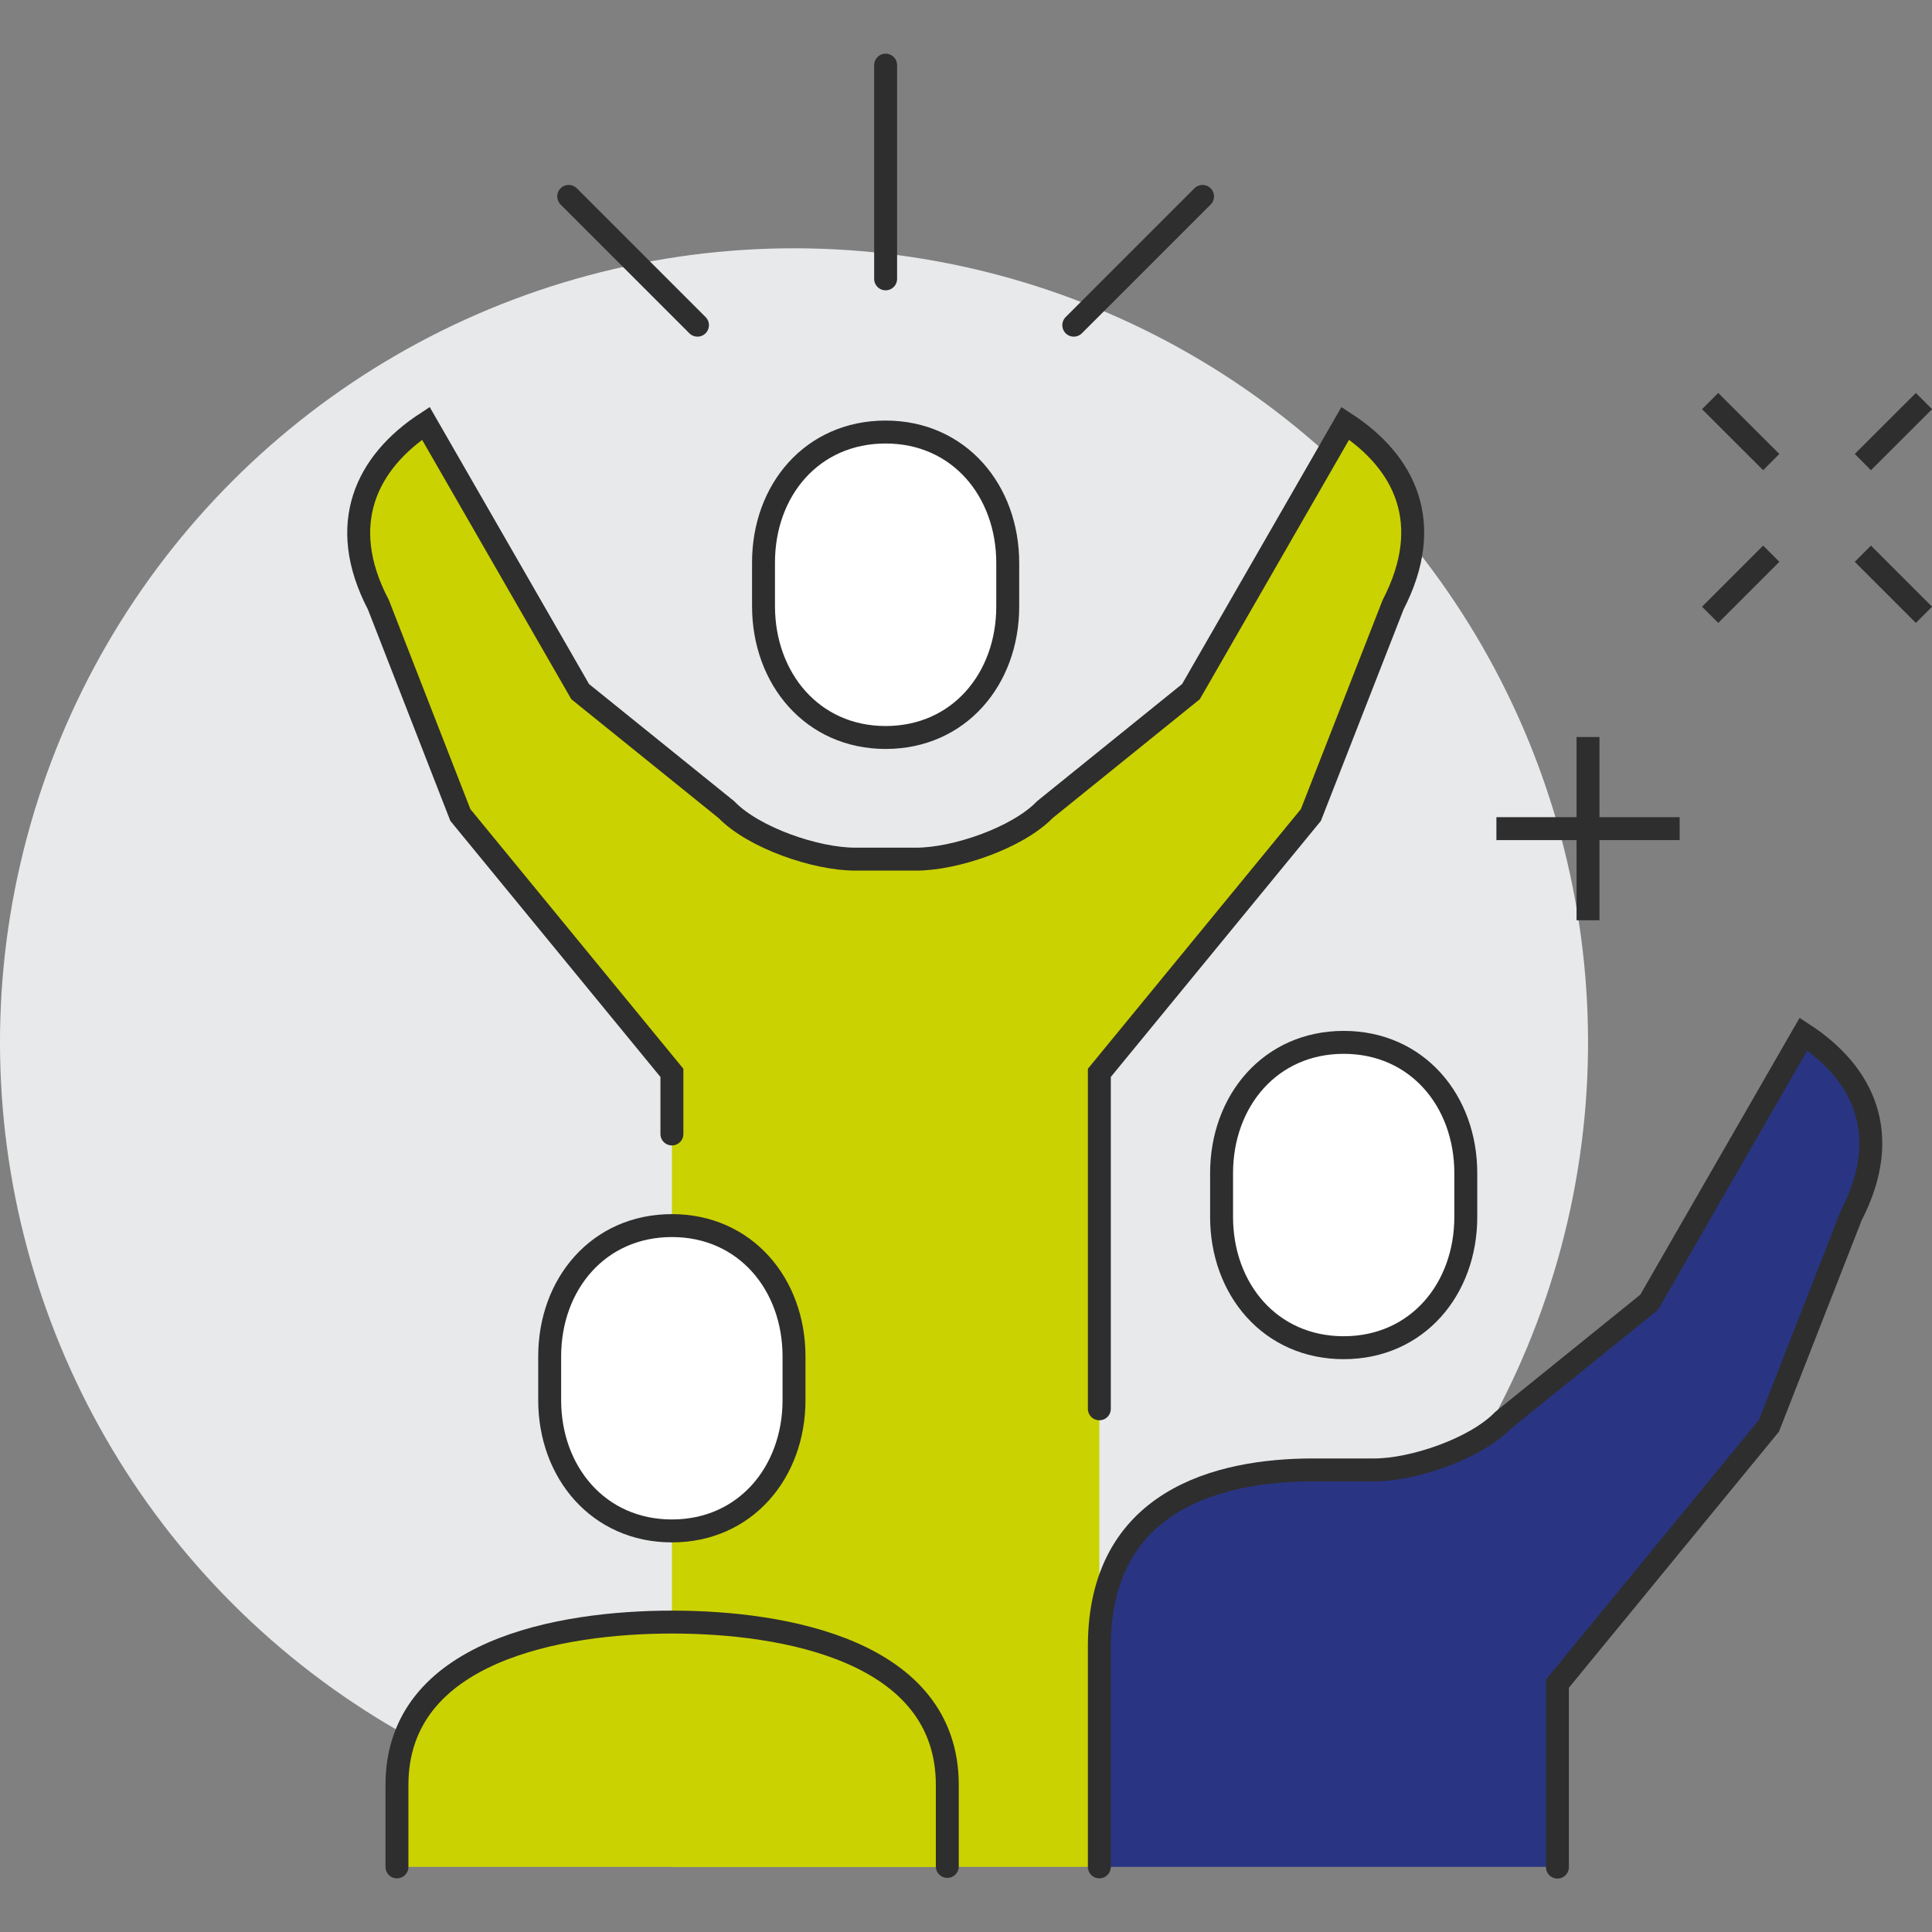
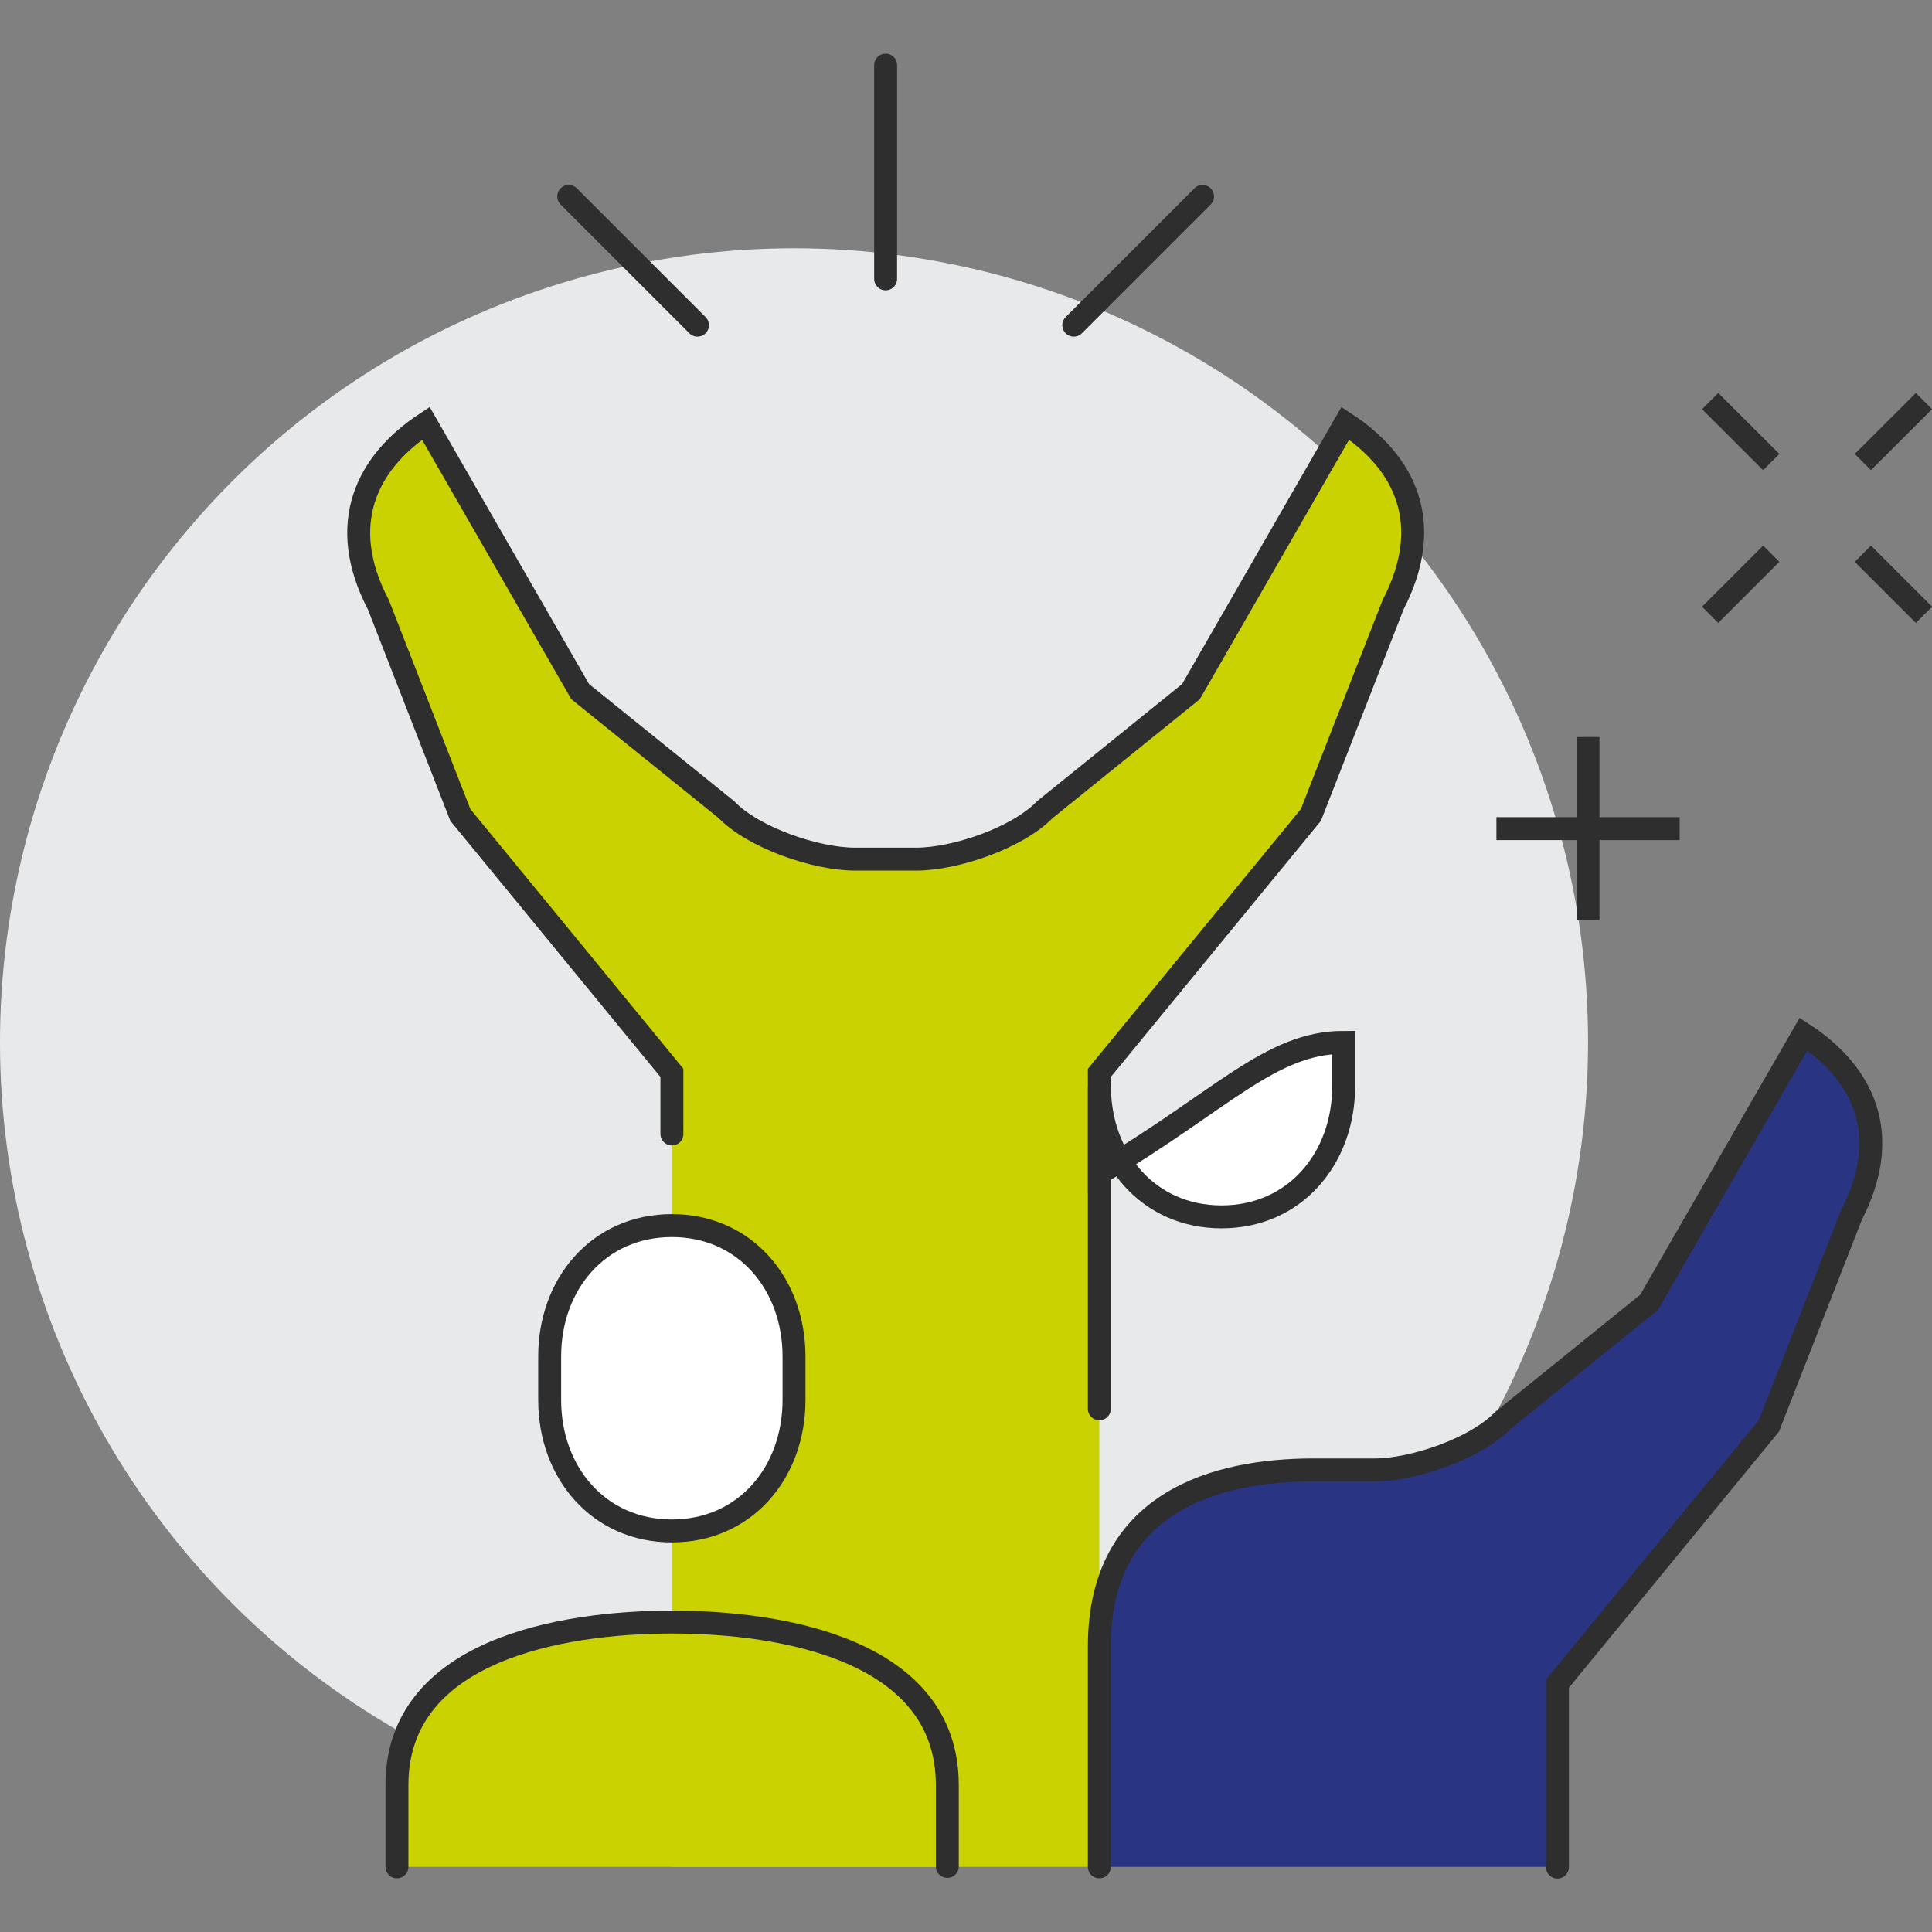
<svg xmlns="http://www.w3.org/2000/svg" id="SvgjsSvg1001" width="288" height="288" version="1.1">
  <rect width="100%" height="100%" fill="#808080" stroke="none" />
  <defs id="SvgjsDefs1002" />
  <g id="SvgjsG1008" transform="matrix(1,0,0,1,0,0)">
    <svg viewBox="0 0 168.5 159.14" width="288" height="288">
      <g data-name="Layer 2">
        <circle cx="69.25" cy="86.23" r="69.25" fill="#e8e9ea" transform="rotate(-45 69.246 86.227)" class="colore8e9ea svgShape" />
        <path fill="#cbd201" d="M117.33,32.24l-13.46,23.4L91.13,65.93c-2.38,2.46-7.8,4.32-11.23,4.32H74.58c-3.43,0-8.85-1.86-11.23-4.32L50.6,55.64,37.14,32.24C32,35.62,29.3,41,33,48.06L40.15,66.4,58.6,88.89v69.25H95.88V88.89L114.33,66.4l7.17-18.34C125.18,41,122.52,35.62,117.33,32.24Z" class="color08f0b7 svgShape" />
        <path fill="#cbd201" d="M58.6,136.83c-9.72,0-24,2.48-24,14.21v7.1H82.57V151C82.57,139.31,68.31,136.83,58.6,136.83Z" class="color08f0b7 svgShape" />
        <path fill="#293583" d="M157.29,85.51,143.83,108.9l-12.75,10.3c-2.38,2.46-7.8,4.32-11.23,4.32h-5.32c-8.34,0-18.65,2.68-18.65,15.39v19.23h40v-16l18.45-22.49,7.18-18.35C165.13,94.22,162.47,88.89,157.29,85.51Z" class="colorf72259 svgShape" />
        <path fill="none" stroke="#2e2e2e" stroke-linecap="round" stroke-miterlimit="10" stroke-width="2" d="M58.6,94.22V88.89L40.15,66.4,33,48.06C29.3,41,32,35.62,37.14,32.24L50.6,55.64,63.35,65.93c2.38,2.46,7.8,4.32,11.23,4.32H79.9c3.43,0,8.85-1.86,11.23-4.32l12.74-10.29,13.46-23.4c5.19,3.38,7.85,8.71,4.17,15.82L114.33,66.4,95.88,88.89v29.3" class="colorStroke6f256c svgStroke" />
-         <path fill="#ffffff" stroke="#2e2e2e" stroke-linecap="round" stroke-miterlimit="10" stroke-width="2" d="M77.24,33c6.4,0,10.65,5.11,10.65,11.42v3.8c0,6.31-4.25,11.42-10.65,11.42S66.59,54.49,66.59,48.18v-3.8C66.59,38.07,70.83,33,77.24,33Z" class="colorfff svgShape colorStroke6f256c svgStroke" />
        <path fill="none" stroke="#2e2e2e" stroke-linecap="round" stroke-miterlimit="10" stroke-width="2" d="M34.62,158.14V151c0-11.73,14.26-14.21,24-14.21s24,2.48,24,14.21v7.1" class="colorStroke6f256c svgStroke" />
        <line x1="77.24" x2="77.24" y1="19.64" y2="1" fill="none" stroke="#2e2e2e" stroke-linecap="round" stroke-miterlimit="10" stroke-width="2" class="colorStroke6f256c svgStroke" />
        <line x1="60.83" x2="49.6" y1="23.68" y2="12.45" fill="none" stroke="#2e2e2e" stroke-linecap="round" stroke-miterlimit="10" stroke-width="2" class="colorStroke6f256c svgStroke" />
        <line x1="93.65" x2="104.88" y1="23.68" y2="12.45" fill="none" stroke="#2e2e2e" stroke-linecap="round" stroke-miterlimit="10" stroke-width="2" class="colorStroke6f256c svgStroke" />
        <path fill="none" stroke="#2e2e2e" stroke-linecap="round" stroke-miterlimit="10" stroke-width="2" d="M95.88,158.14V138.91c0-12.71,10.31-15.39,18.65-15.39h5.32c3.43,0,8.85-1.86,11.23-4.32l12.75-10.3,13.46-23.39c5.18,3.38,7.84,8.71,4.17,15.81l-7.18,18.35-18.45,22.49v16" class="colorStroke6f256c svgStroke" />
-         <path fill="#ffffff" stroke="#2e2e2e" stroke-linecap="round" stroke-miterlimit="10" stroke-width="2" d="M58.6 102.21c6.4 0 10.65 5.11 10.65 11.41v3.81c0 6.3-4.25 11.41-10.65 11.41s-10.66-5.11-10.66-11.41v-3.81C47.94 107.32 52.19 102.21 58.6 102.21zM117.19 86.23c6.41 0 10.65 5.11 10.65 11.41v3.81c0 6.3-4.24 11.41-10.65 11.41s-10.65-5.11-10.65-11.41V97.64C106.54 91.34 110.79 86.23 117.19 86.23z" class="colorfff svgShape colorStroke6f256c svgStroke" />
+         <path fill="#ffffff" stroke="#2e2e2e" stroke-linecap="round" stroke-miterlimit="10" stroke-width="2" d="M58.6 102.21c6.4 0 10.65 5.11 10.65 11.41v3.81c0 6.3-4.25 11.41-10.65 11.41s-10.66-5.11-10.66-11.41v-3.81C47.94 107.32 52.19 102.21 58.6 102.21zM117.19 86.23v3.81c0 6.3-4.24 11.41-10.65 11.41s-10.65-5.11-10.65-11.41V97.64C106.54 91.34 110.79 86.23 117.19 86.23z" class="colorfff svgShape colorStroke6f256c svgStroke" />
        <line x1="154.48" x2="149.15" y1="43.61" y2="48.94" fill="none" stroke="#2e2e2e" stroke-miterlimit="10" stroke-width="2" class="colorStroke6f256c svgStroke" />
        <line x1="167.8" x2="162.47" y1="30.3" y2="35.62" fill="none" stroke="#2e2e2e" stroke-miterlimit="10" stroke-width="2" class="colorStroke6f256c svgStroke" />
        <line x1="162.47" x2="167.8" y1="43.61" y2="48.94" fill="none" stroke="#2e2e2e" stroke-miterlimit="10" stroke-width="2" class="colorStroke6f256c svgStroke" />
        <line x1="149.15" x2="154.48" y1="30.3" y2="35.62" fill="none" stroke="#2e2e2e" stroke-miterlimit="10" stroke-width="2" class="colorStroke6f256c svgStroke" />
        <line x1="138.5" x2="138.5" y1="59.6" y2="75.58" fill="none" stroke="#2e2e2e" stroke-miterlimit="10" stroke-width="2" class="colorStroke6f256c svgStroke" />
        <line x1="130.51" x2="146.49" y1="67.59" y2="67.59" fill="none" stroke="#2e2e2e" stroke-miterlimit="10" stroke-width="2" class="colorStroke6f256c svgStroke" />
      </g>
    </svg>
  </g>
</svg>